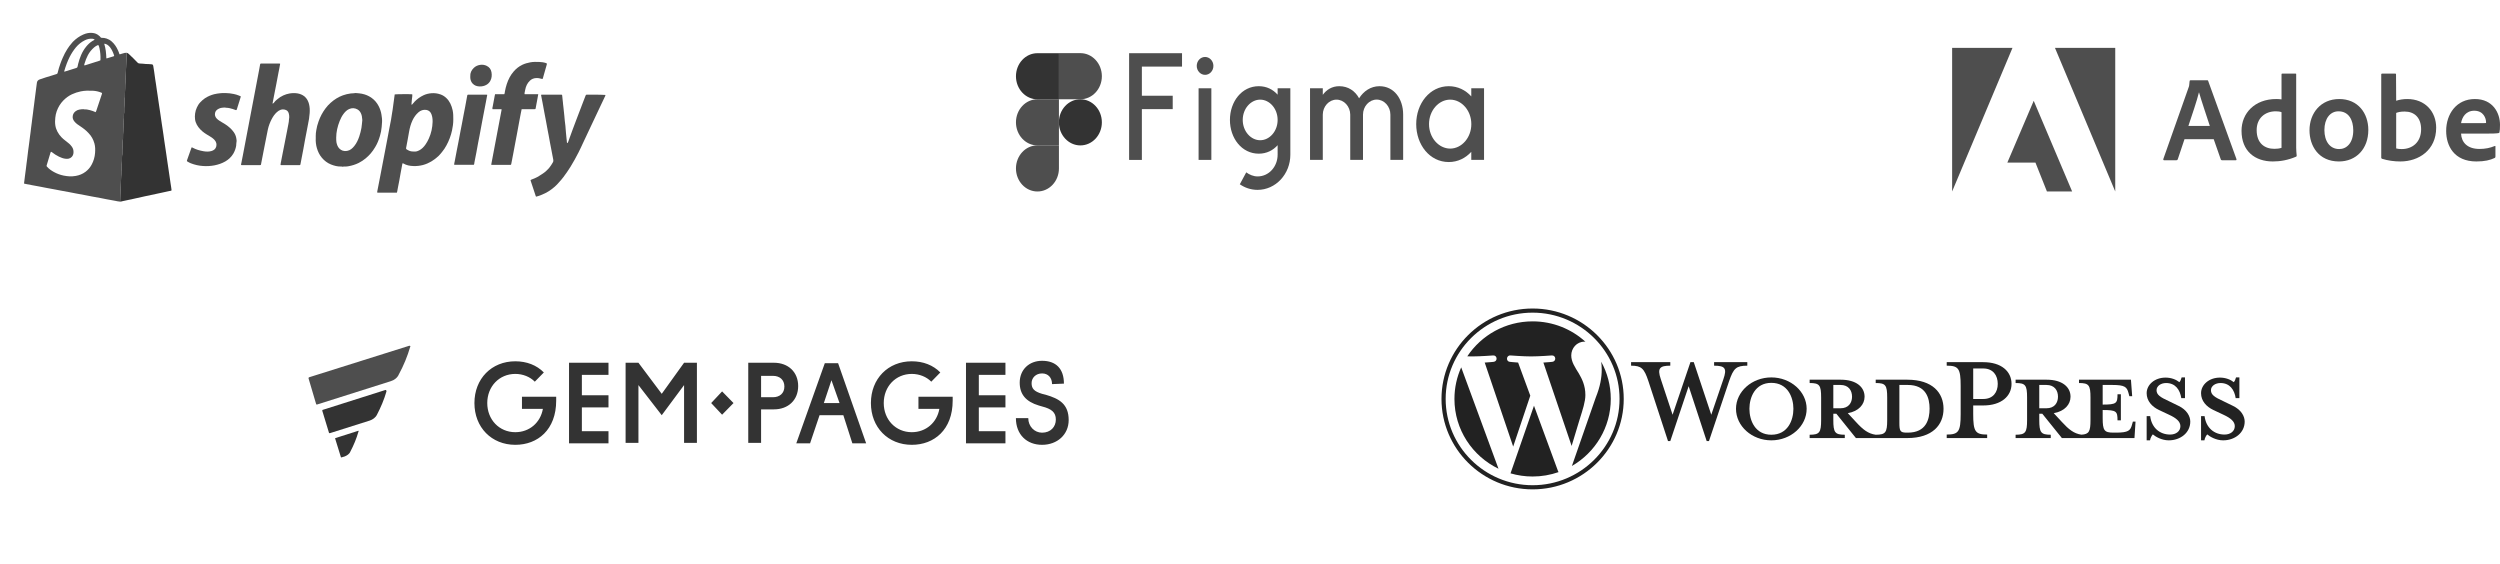
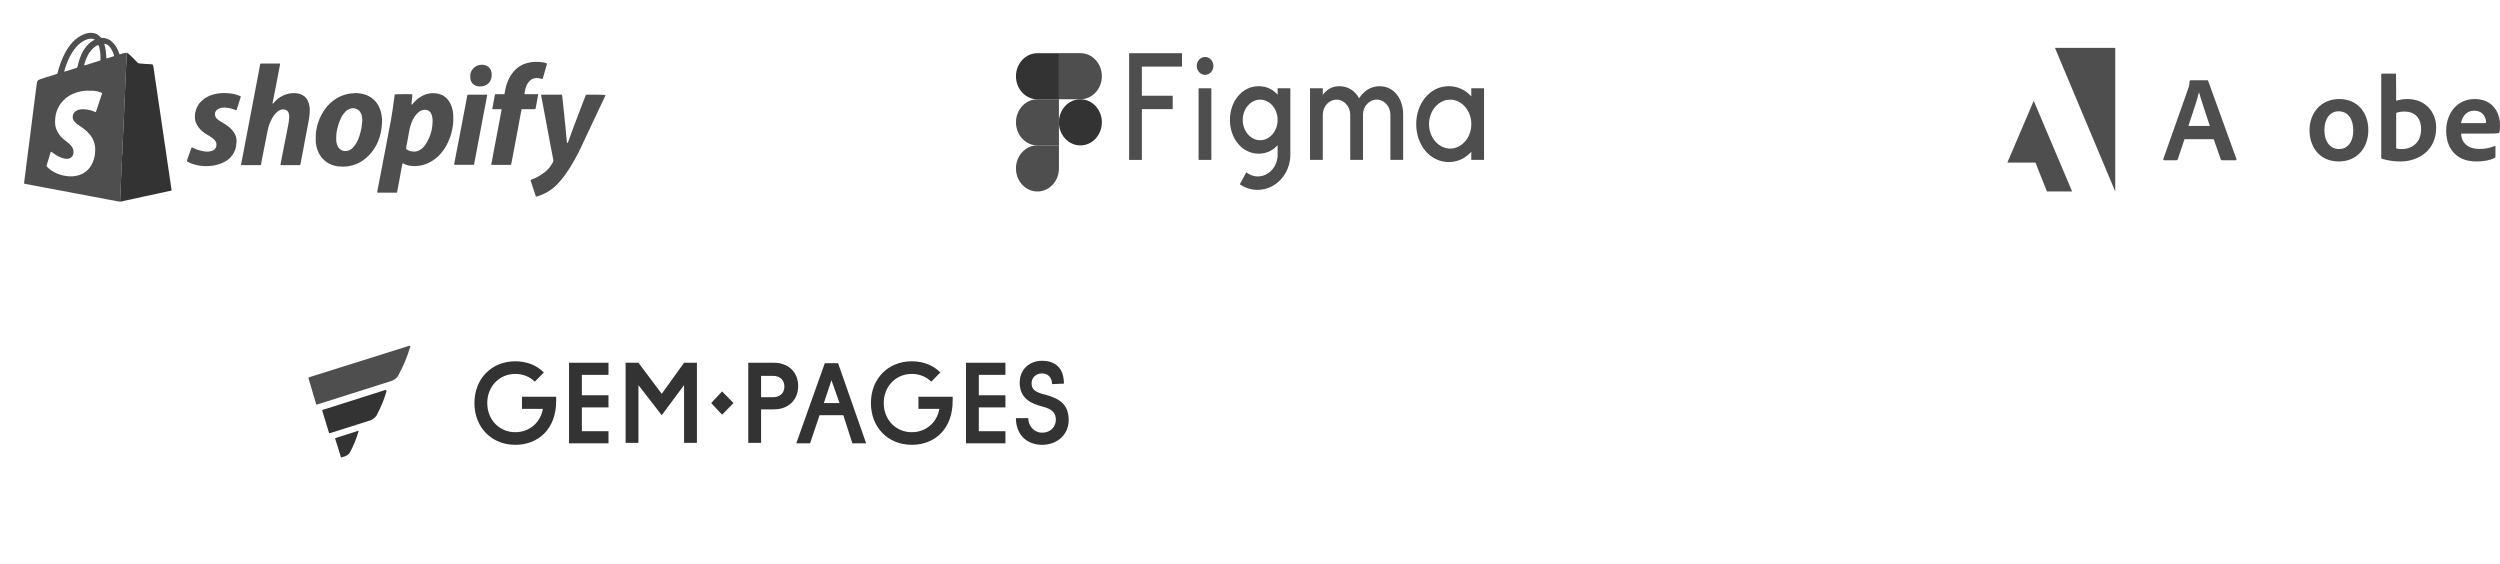
<svg xmlns="http://www.w3.org/2000/svg" width="470" height="106" viewBox="0 0 470 106" fill="none">
  <g opacity="0.8">
-     <path d="M378.348 9H367V36L378.348 9Z" fill="#222222" />
    <path d="M386.332 9H397.665V36L386.332 9Z" fill="#222222" />
    <path d="M382.34 18.951L389.563 36H384.824L382.665 30.572H377.379L382.34 18.951Z" fill="#222222" />
    <path d="M416.178 26.17L417.516 29.988C417.56 30.083 417.627 30.127 417.745 30.127H420.318C420.458 30.127 420.481 30.061 420.458 29.921L415.143 15.233C415.121 15.116 415.099 15.094 414.98 15.094H411.787C411.698 15.094 411.646 15.16 411.646 15.255C411.602 16.028 411.535 16.263 411.439 16.491L406.701 29.899C406.678 30.061 406.73 30.127 406.863 30.127H409.162C409.303 30.127 409.369 30.083 409.421 29.943L410.685 26.17H416.178ZM411.417 23.677C412.112 21.588 413.029 18.911 413.398 17.381H413.42C413.879 18.985 414.958 22.162 415.446 23.677H411.417Z" fill="#222222" />
-     <path d="M427.292 30.355C428.674 30.355 430.145 30.105 431.638 29.465C431.757 29.421 431.779 29.37 431.779 29.259C431.735 28.848 431.683 28.252 431.683 27.796V13.968C431.683 13.88 431.683 13.836 431.572 13.836H429.066C428.97 13.836 428.925 13.88 428.925 13.998V18.683C428.534 18.639 428.26 18.617 427.935 18.617C423.891 18.617 421.407 21.272 421.407 24.589C421.407 28.436 423.957 30.355 427.292 30.355ZM428.925 27.796C428.511 27.928 428.053 27.98 427.587 27.98C425.754 27.98 424.253 26.95 424.253 24.449C424.253 22.235 425.798 20.926 427.846 20.926C428.26 20.926 428.622 20.97 428.925 21.088V27.796Z" fill="#222222" />
    <path d="M439.774 18.617C436.322 18.617 434.185 21.25 434.185 24.501C434.185 27.406 435.886 30.355 439.722 30.355C442.968 30.355 445.245 27.98 445.245 24.427C445.245 21.294 443.315 18.617 439.774 18.617ZM439.634 20.926C441.585 20.926 442.413 22.596 442.413 24.501C442.413 26.854 441.193 28.024 439.774 28.024C438.022 28.024 436.987 26.56 436.987 24.449C436.987 22.279 438.089 20.926 439.634 20.926Z" fill="#222222" />
    <path d="M447.836 13.836C447.74 13.836 447.673 13.88 447.673 13.998V29.649C447.673 29.715 447.74 29.833 447.836 29.855C448.937 30.193 450.09 30.355 451.281 30.355C454.689 30.355 458.001 28.252 458.001 24.015C458.001 20.948 455.886 18.617 452.574 18.617C451.813 18.617 451.103 18.734 450.482 18.94L450.453 14.02C450.453 13.858 450.408 13.836 450.246 13.836H447.836ZM455.169 24.295C455.169 26.832 453.424 28.024 451.539 28.024C451.148 28.024 450.8 28.002 450.482 27.906V21.228C450.844 21.088 451.281 20.97 452.086 20.97C453.905 20.97 455.169 22.118 455.169 24.295Z" fill="#222222" />
    <path d="M467.353 25.119C468.477 25.119 469.401 25.096 469.719 25.023C469.837 25.001 469.882 24.957 469.904 24.861C469.97 24.611 470 24.089 470 23.449C470 21.272 468.684 18.617 465.283 18.617C461.809 18.617 459.879 21.434 459.879 24.611C459.879 27.428 461.373 30.355 465.557 30.355C467.124 30.355 468.137 30.105 469.009 29.693C469.098 29.649 469.142 29.576 469.142 29.443V27.538C469.142 27.428 469.076 27.406 469.009 27.45C468.137 27.818 467.191 28.002 466.156 28.002C463.812 28.002 462.748 26.715 462.681 25.119H467.353ZM462.681 23.147C462.866 22.029 463.576 20.816 465.165 20.816C466.917 20.816 467.376 22.279 467.376 22.942C467.376 22.963 467.376 23.059 467.376 23.125C467.279 23.147 466.984 23.147 466.111 23.147H462.681Z" fill="#222222" />
  </g>
  <g opacity="0.8">
    <path d="M22.565 37.906C22.252 37.892 21.951 37.808 21.646 37.752C21.119 37.657 20.593 37.562 20.066 37.464C19.661 37.388 19.257 37.303 18.852 37.227C18.327 37.128 17.799 37.035 17.273 36.936C16.868 36.86 16.464 36.778 16.058 36.701C15.454 36.588 14.849 36.478 14.245 36.364C13.84 36.287 13.436 36.203 13.031 36.126C12.506 36.027 11.978 35.934 11.452 35.836C11.053 35.762 10.656 35.682 10.258 35.608C9.717 35.507 9.177 35.41 8.637 35.307C8.238 35.232 7.842 35.15 7.443 35.075C6.91 34.975 6.376 34.88 5.843 34.78C5.445 34.705 5.047 34.626 4.65 34.548C4.608 34.54 4.569 34.518 4.515 34.497C4.557 34.125 4.602 33.753 4.656 33.382C4.695 33.116 4.72 32.847 4.757 32.581C4.798 32.278 4.838 31.976 4.877 31.673C4.911 31.399 4.942 31.123 4.976 30.85C5.014 30.555 5.056 30.26 5.093 29.964C5.128 29.683 5.161 29.401 5.195 29.12C5.228 28.845 5.261 28.571 5.295 28.297C5.333 28.009 5.374 27.721 5.413 27.433C5.455 27.124 5.506 26.815 5.535 26.504C5.56 26.236 5.599 25.97 5.633 25.703C5.672 25.4 5.717 25.098 5.755 24.796C5.79 24.522 5.817 24.246 5.852 23.972C5.889 23.677 5.946 23.383 5.969 23.087C5.991 22.803 6.049 22.525 6.073 22.242C6.099 21.953 6.151 21.666 6.189 21.378C6.224 21.104 6.254 20.828 6.289 20.555C6.327 20.26 6.367 19.965 6.405 19.669C6.441 19.395 6.473 19.121 6.508 18.846C6.545 18.551 6.583 18.256 6.622 17.96C6.656 17.694 6.692 17.427 6.726 17.16C6.766 16.85 6.805 16.54 6.846 16.23C6.878 15.993 6.898 15.754 6.942 15.517C6.999 15.211 7.176 15.037 7.463 14.931C8.186 14.664 8.927 14.455 9.662 14.227C9.988 14.126 10.312 14.015 10.639 13.919C10.752 13.886 10.81 13.82 10.832 13.711C10.957 13.101 11.165 12.516 11.365 11.929C11.495 11.549 11.654 11.181 11.815 10.813C12.052 10.263 12.333 9.732 12.655 9.227C12.902 8.841 13.165 8.465 13.477 8.127C13.556 8.042 13.621 7.943 13.702 7.861C14.277 7.28 14.928 6.807 15.678 6.483C16.219 6.249 16.788 6.126 17.378 6.189C17.825 6.236 18.24 6.381 18.587 6.69C18.707 6.796 18.843 6.88 18.925 7.026C18.963 7.096 19.037 7.108 19.115 7.109C19.421 7.112 19.723 7.138 20.015 7.238C20.367 7.358 20.695 7.532 20.978 7.779C21.497 8.232 21.879 8.791 22.159 9.418C22.245 9.611 22.338 9.802 22.397 10.007C22.416 10.075 22.424 10.152 22.501 10.219C22.696 10.162 22.906 10.111 23.108 10.04C23.345 9.956 23.583 9.903 23.834 9.923C23.835 10.185 23.822 10.448 23.796 10.709C23.76 11.027 23.796 11.349 23.754 11.671C23.712 12.002 23.751 12.341 23.708 12.677C23.671 12.972 23.702 13.273 23.667 13.573C23.628 13.905 23.662 14.243 23.62 14.579C23.584 14.867 23.611 15.16 23.58 15.453C23.541 15.822 23.544 16.197 23.538 16.568C23.527 17.124 23.456 17.677 23.483 18.234C23.485 18.248 23.484 18.263 23.482 18.278C23.387 18.702 23.438 19.136 23.41 19.565C23.376 20.088 23.323 20.614 23.352 21.141C23.353 21.156 23.353 21.171 23.35 21.185C23.254 21.602 23.34 22.029 23.272 22.451C23.224 22.751 23.262 23.061 23.231 23.368C23.19 23.774 23.204 24.185 23.186 24.594C23.164 25.075 23.102 25.556 23.133 26.039C23.134 26.054 23.133 26.069 23.131 26.083C23.038 26.485 23.083 26.897 23.06 27.304C23.03 27.842 22.973 28.382 23.002 28.925C23.004 28.939 23.003 28.954 23 28.969C22.905 29.393 22.957 29.827 22.929 30.256C22.896 30.764 22.841 31.276 22.871 31.788C22.872 31.803 22.872 31.818 22.869 31.832C22.778 32.235 22.85 32.647 22.79 33.054C22.746 33.355 22.788 33.664 22.748 33.971C22.707 34.295 22.742 34.627 22.702 34.955C22.665 35.258 22.697 35.566 22.66 35.873C22.619 36.219 22.654 36.572 22.617 36.923C22.58 37.247 22.626 37.58 22.565 37.906ZM17.986 21.091C18.102 20.888 18.157 20.667 18.229 20.456C18.544 19.537 18.846 18.613 19.151 17.69C19.211 17.508 19.196 17.479 19.028 17.409C18.524 17.201 17.988 17.082 17.444 17.059C16.69 17.024 15.934 17.026 15.186 17.179C14.617 17.294 14.063 17.476 13.535 17.721C12.923 18.007 12.391 18.404 11.913 18.887C11.338 19.47 10.934 20.152 10.661 20.917C10.524 21.31 10.434 21.718 10.394 22.132C10.344 22.606 10.328 23.078 10.399 23.551C10.534 24.434 10.96 25.168 11.563 25.809C12.001 26.273 12.547 26.603 13.017 27.026C13.199 27.193 13.364 27.378 13.508 27.578C13.749 27.906 13.843 28.282 13.818 28.694C13.798 29.008 13.698 29.276 13.484 29.503C13.154 29.852 12.727 29.898 12.293 29.842C11.874 29.789 11.477 29.64 11.095 29.456C10.618 29.222 10.168 28.937 9.752 28.606C9.692 28.559 9.639 28.513 9.554 28.554C9.512 28.62 9.493 28.698 9.47 28.774C9.238 29.549 9.008 30.326 8.769 31.099C8.737 31.202 8.762 31.259 8.826 31.331C9.205 31.757 9.663 32.078 10.157 32.347C10.719 32.656 11.324 32.879 11.951 33.008C12.299 33.078 12.65 33.125 13.004 33.148C13.424 33.179 13.844 33.143 14.261 33.069C14.923 32.951 15.53 32.707 16.07 32.303C16.538 31.953 16.926 31.506 17.208 30.993C17.591 30.301 17.818 29.533 17.873 28.744C17.917 28.149 17.915 27.546 17.749 26.959C17.541 26.219 17.184 25.569 16.645 25.023C16.414 24.79 16.195 24.543 15.93 24.347C15.655 24.144 15.394 23.924 15.102 23.744C14.694 23.492 14.3 23.219 13.993 22.84C13.745 22.534 13.613 22.206 13.675 21.794C13.735 21.4 13.938 21.112 14.238 20.892C14.66 20.579 15.166 20.549 15.669 20.527C15.691 20.525 15.714 20.527 15.735 20.534C15.854 20.584 15.979 20.567 16.102 20.57C16.167 20.572 16.235 20.565 16.299 20.577C16.69 20.652 17.082 20.727 17.455 20.875C17.628 20.944 17.802 21.016 17.986 21.091ZM17.811 7.446C17.677 7.353 17.521 7.296 17.359 7.282C16.86 7.24 16.391 7.35 15.947 7.574C15.309 7.893 14.742 8.341 14.283 8.89C13.816 9.447 13.431 10.053 13.101 10.696C12.667 11.552 12.348 12.452 12.078 13.372C12.068 13.408 12.062 13.443 12.107 13.47C12.144 13.461 12.187 13.451 12.228 13.439C12.581 13.329 12.935 13.222 13.289 13.111C13.642 13.001 13.993 12.88 14.349 12.778C14.495 12.735 14.563 12.657 14.585 12.509C14.612 12.344 14.648 12.18 14.691 12.018C14.991 10.841 15.42 9.724 16.198 8.771C16.537 8.356 16.915 7.99 17.374 7.708C17.508 7.625 17.662 7.573 17.81 7.446H17.811ZM15.842 12.271C15.915 12.306 15.962 12.288 16.012 12.271C16.53 12.105 17.05 11.941 17.569 11.777C17.943 11.658 18.316 11.536 18.691 11.421C18.885 11.362 18.883 11.368 18.89 11.174C18.915 10.481 18.854 9.788 18.709 9.11C18.663 8.892 18.609 8.673 18.505 8.484C18.418 8.455 18.362 8.495 18.303 8.522C18.084 8.621 17.88 8.752 17.697 8.91C17.222 9.324 16.821 9.804 16.524 10.367C16.26 10.866 16.064 11.392 15.9 11.932C15.868 12.039 15.814 12.147 15.842 12.271H15.842ZM19.995 10.961C20.042 10.967 20.072 10.979 20.098 10.971C20.52 10.842 20.943 10.711 21.365 10.581C21.484 10.544 21.468 10.468 21.436 10.373C21.254 9.839 21.03 9.33 20.683 8.879C20.535 8.689 20.356 8.527 20.154 8.399C19.986 8.288 19.791 8.226 19.59 8.218C19.884 9.122 19.96 10.038 19.995 10.961Z" fill="#222222" />
    <path d="M22.565 37.906C22.626 37.58 22.58 37.248 22.615 36.923C22.653 36.571 22.619 36.219 22.659 35.873C22.696 35.565 22.663 35.257 22.7 34.955C22.74 34.626 22.706 34.295 22.747 33.971C22.786 33.663 22.744 33.355 22.788 33.054C22.849 32.647 22.776 32.235 22.868 31.832C22.87 31.818 22.871 31.803 22.869 31.788C22.839 31.276 22.895 30.764 22.927 30.256C22.955 29.827 22.903 29.393 22.999 28.969C23.001 28.954 23.002 28.939 23 28.925C22.971 28.383 23.028 27.842 23.059 27.304C23.082 26.898 23.037 26.485 23.129 26.083C23.132 26.069 23.133 26.054 23.131 26.039C23.1 25.555 23.162 25.075 23.184 24.594C23.203 24.185 23.188 23.774 23.229 23.368C23.26 23.06 23.222 22.751 23.27 22.451C23.339 22.029 23.252 21.602 23.349 21.185C23.351 21.171 23.352 21.156 23.35 21.141C23.32 20.613 23.375 20.088 23.408 19.565C23.436 19.136 23.385 18.702 23.48 18.278C23.483 18.263 23.483 18.248 23.482 18.234C23.455 17.677 23.525 17.124 23.536 16.568C23.543 16.197 23.539 15.822 23.579 15.453C23.61 15.16 23.582 14.867 23.619 14.579C23.661 14.243 23.627 13.905 23.665 13.573C23.7 13.273 23.67 12.972 23.707 12.677C23.749 12.341 23.711 12.002 23.753 11.671C23.793 11.349 23.758 11.027 23.794 10.709C23.82 10.448 23.833 10.185 23.833 9.923C23.972 9.952 24.081 10.029 24.188 10.123C24.783 10.642 25.314 11.227 25.873 11.782C25.999 11.907 26.147 11.936 26.307 11.944C26.676 11.963 27.045 11.977 27.411 12.031C27.455 12.037 27.499 12.037 27.542 12.033C27.849 12.011 28.149 12.086 28.455 12.084C28.702 12.083 28.784 12.193 28.821 12.455C28.871 12.8 28.935 13.143 28.986 13.489C29.052 13.935 29.106 14.383 29.171 14.829C29.22 15.167 29.279 15.503 29.329 15.841C29.381 16.186 29.426 16.532 29.476 16.877C29.525 17.215 29.579 17.552 29.629 17.889C29.681 18.241 29.731 18.593 29.782 18.946C29.831 19.277 29.88 19.608 29.929 19.938C29.967 20.19 30.007 20.441 30.044 20.692C30.097 21.052 30.15 21.411 30.202 21.77C30.252 22.116 30.301 22.461 30.351 22.806C30.384 23.037 30.418 23.267 30.453 23.497C30.49 23.748 30.531 23.999 30.569 24.251C30.624 24.617 30.678 24.983 30.732 25.351C30.782 25.696 30.827 26.042 30.877 26.387C30.924 26.717 30.975 27.049 31.025 27.379C31.062 27.631 31.1 27.882 31.138 28.134C31.191 28.493 31.245 28.852 31.297 29.212C31.347 29.557 31.395 29.903 31.445 30.248C31.478 30.478 31.513 30.708 31.548 30.938C31.586 31.197 31.625 31.455 31.663 31.714C31.7 31.959 31.735 32.203 31.771 32.447L31.926 33.503C31.974 33.833 32.022 34.165 32.071 34.496C32.109 34.747 32.15 34.998 32.188 35.25C32.213 35.422 32.234 35.594 32.259 35.778C32.147 35.896 31.982 35.882 31.84 35.915C31.311 36.039 30.779 36.148 30.249 36.262C29.25 36.475 28.252 36.684 27.254 36.901C26.504 37.064 25.757 37.238 25.007 37.401C24.349 37.545 23.69 37.681 23.032 37.821C22.878 37.853 22.729 37.92 22.565 37.906Z" fill="black" />
    <path d="M74.609 36.222H70.95C70.896 36.144 70.91 36.071 70.924 36C71.092 35.136 71.27 34.274 71.429 33.408C71.595 32.506 71.775 31.608 71.947 30.707C72.109 29.857 72.275 29.007 72.436 28.155C72.577 27.412 72.716 26.668 72.862 25.926C72.975 25.348 73.078 24.767 73.188 24.188C73.296 23.623 73.414 23.061 73.516 22.495C73.592 22.08 73.648 21.662 73.713 21.246C73.749 21.016 73.791 20.787 73.825 20.557C73.864 20.291 73.895 20.023 73.931 19.757C73.97 19.476 74.017 19.196 74.047 18.915C74.075 18.661 74.109 18.409 74.149 18.158C74.171 18.021 74.187 17.884 74.205 17.75C74.36 17.699 77.085 17.679 77.502 17.728C77.549 18.051 77.455 18.369 77.436 18.69C77.417 19.012 77.362 19.337 77.351 19.654C77.434 19.705 77.471 19.665 77.511 19.616C77.65 19.448 77.785 19.275 77.936 19.118C78.423 18.613 78.998 18.202 79.632 17.904C80.101 17.682 80.598 17.569 81.119 17.526C81.71 17.477 82.273 17.56 82.826 17.754C83.226 17.894 83.576 18.117 83.891 18.413C84.564 19.045 84.897 19.843 85.095 20.724C85.225 21.301 85.218 21.883 85.22 22.467C85.223 23.171 85.126 23.86 84.976 24.546C84.761 25.526 84.406 26.469 83.924 27.347C83.683 27.787 83.411 28.211 83.084 28.596C82.876 28.841 82.681 29.096 82.449 29.317C81.605 30.118 80.642 30.716 79.516 31.021C79.231 31.098 78.937 31.144 78.641 31.183C78.335 31.223 78.031 31.222 77.727 31.215C77.059 31.199 76.414 31.083 75.829 30.731C75.717 30.664 75.66 30.697 75.638 30.83C75.55 31.354 75.447 31.875 75.343 32.395C75.239 32.916 75.161 33.441 75.064 33.964C74.975 34.443 74.876 34.92 74.784 35.399C74.745 35.599 74.707 35.799 74.676 36C74.665 36.075 74.633 36.139 74.609 36.222ZM81.331 22.888C81.337 22.394 81.285 21.911 81.1 21.45C80.927 21.02 80.616 20.735 80.155 20.664C79.591 20.578 79.088 20.747 78.66 21.12C78.188 21.533 77.829 22.039 77.561 22.604C77.233 23.293 77.036 24.023 76.906 24.774C76.818 25.282 76.728 25.79 76.634 26.298C76.54 26.812 76.44 27.326 76.343 27.84C76.323 27.945 76.357 28.024 76.448 28.083C76.618 28.195 76.8 28.289 76.989 28.364C77.308 28.49 77.64 28.489 77.975 28.493C78.269 28.497 78.537 28.411 78.788 28.281C79.29 28.022 79.677 27.627 79.995 27.166C80.242 26.805 80.456 26.422 80.633 26.022C81.081 25.023 81.299 23.977 81.331 22.888Z" fill="#222222" />
    <path d="M51.231 19.476C51.43 19.432 51.528 19.3 51.606 19.182C51.762 18.951 51.988 18.801 52.187 18.623C52.509 18.337 52.878 18.115 53.27 17.933C53.648 17.757 54.041 17.645 54.451 17.57C54.701 17.526 54.953 17.504 55.206 17.504C55.675 17.501 56.144 17.56 56.59 17.744C57.409 18.084 57.872 18.712 58.093 19.553C58.244 20.127 58.256 20.713 58.215 21.294C58.163 21.991 58.061 22.683 57.908 23.364C57.795 23.875 57.711 24.392 57.612 24.906C57.531 25.328 57.446 25.749 57.367 26.171C57.256 26.771 57.152 27.373 57.041 27.975C56.955 28.44 56.863 28.903 56.774 29.368C56.688 29.818 56.61 30.27 56.516 30.718C56.439 31.083 56.489 31.042 56.134 31.042C55.084 31.044 54.034 31.044 52.984 31.042C52.905 31.042 52.824 31.058 52.736 31.02C52.741 30.767 52.812 30.523 52.857 30.276C52.948 29.776 53.05 29.276 53.149 28.777C53.299 28.013 53.45 27.25 53.601 26.486C53.727 25.844 53.853 25.201 53.98 24.559C54.063 24.131 54.156 23.704 54.226 23.273C54.272 22.994 54.336 22.715 54.331 22.429C54.329 22.297 54.374 22.172 54.378 22.039C54.383 21.783 54.35 21.528 54.278 21.282C54.173 20.914 53.921 20.7 53.547 20.611C52.952 20.471 52.477 20.707 52.053 21.084C51.635 21.455 51.33 21.914 51.069 22.411C50.759 22.999 50.526 23.624 50.373 24.271C50.245 24.816 50.151 25.369 50.043 25.919C49.872 26.782 49.703 27.646 49.533 28.51C49.395 29.216 49.268 29.925 49.121 30.63C49.026 31.081 49.142 31.043 48.639 31.043C47.618 31.043 46.597 31.043 45.577 31.043C45.498 31.043 45.417 31.056 45.347 31.025C45.273 30.897 45.349 30.785 45.369 30.676C45.456 30.182 45.57 29.693 45.658 29.199C45.794 28.432 45.95 27.67 46.095 26.905C46.225 26.219 46.358 25.533 46.487 24.848C46.618 24.154 46.75 23.461 46.883 22.768C47.013 22.082 47.145 21.397 47.275 20.711C47.405 20.017 47.542 19.325 47.671 18.631C47.799 17.945 47.936 17.26 48.063 16.574C48.204 15.808 48.361 15.046 48.499 14.28C48.63 13.55 48.789 12.825 48.905 12.092C48.921 11.993 48.964 11.948 49.06 11.948C49.097 11.948 49.133 11.948 49.17 11.948C50.256 11.948 51.343 11.948 52.429 11.948C52.5 11.948 52.575 11.93 52.67 11.991C52.578 12.601 52.432 13.214 52.32 13.832C52.206 14.462 52.085 15.091 51.964 15.72C51.843 16.341 51.718 16.961 51.597 17.582C51.476 18.204 51.356 18.821 51.231 19.476Z" fill="#222222" />
    <path d="M59.361 25.989C59.361 25.843 59.367 25.696 59.36 25.549C59.343 25.189 59.411 24.837 59.461 24.484C59.539 23.927 59.697 23.388 59.88 22.856C60.192 21.957 60.642 21.113 61.214 20.354C61.491 19.986 61.802 19.646 62.145 19.34C62.827 18.727 63.589 18.24 64.457 17.925C64.935 17.754 65.43 17.634 65.933 17.569C66.105 17.543 66.279 17.532 66.453 17.537C66.587 17.543 66.709 17.486 66.841 17.488C67.074 17.493 67.305 17.523 67.534 17.548C67.873 17.583 68.207 17.65 68.533 17.749C69.021 17.898 69.481 18.126 69.895 18.426C70.439 18.822 70.863 19.328 71.175 19.922C71.438 20.42 71.618 20.957 71.708 21.513C71.787 21.99 71.852 22.467 71.826 22.948C71.81 23.252 71.777 23.558 71.754 23.862C71.711 24.441 71.591 25.002 71.431 25.554C71.216 26.299 70.929 27.017 70.519 27.682C70.27 28.087 70.009 28.484 69.698 28.838C69.405 29.172 69.094 29.492 68.745 29.773C68.335 30.103 67.906 30.402 67.434 30.633C66.826 30.93 66.178 31.138 65.511 31.251C65.292 31.289 65.067 31.326 64.84 31.309C64.726 31.3 64.607 31.289 64.495 31.338C64.474 31.347 64.452 31.35 64.43 31.35C64.408 31.349 64.386 31.343 64.366 31.334C64.282 31.296 64.194 31.305 64.108 31.307C63.45 31.325 62.83 31.162 62.224 30.92C61.545 30.649 60.982 30.215 60.515 29.663C60.068 29.136 59.769 28.521 59.575 27.851C59.401 27.247 59.328 26.617 59.361 25.989ZM63.206 25.853C63.221 26.227 63.195 26.496 63.253 26.765C63.344 27.183 63.469 27.582 63.773 27.901C64.183 28.332 64.683 28.469 65.26 28.368C65.845 28.266 66.254 27.892 66.605 27.457C67.04 26.919 67.327 26.294 67.546 25.639C67.717 25.12 67.853 24.59 67.951 24.052C68.039 23.578 68.044 23.097 68.112 22.622C68.134 22.474 68.072 22.333 68.071 22.188C68.07 21.943 68.007 21.712 67.928 21.484C67.795 21.099 67.563 20.776 67.213 20.576C66.703 20.284 66.16 20.264 65.623 20.505C65.187 20.701 64.863 21.04 64.58 21.416C64.276 21.821 64.049 22.271 63.862 22.741C63.45 23.773 63.209 24.84 63.206 25.853Z" fill="#222222" />
    <path d="M113.793 17.842C113.841 17.922 113.818 17.962 113.799 18.001C113.681 18.244 113.567 18.489 113.453 18.735C113.121 19.451 112.771 20.159 112.438 20.875C112.024 21.762 111.607 22.647 111.185 23.53C110.914 24.097 110.649 24.667 110.381 25.236C110.132 25.765 109.884 26.294 109.635 26.823C109.353 27.425 109.083 28.033 108.779 28.623C108.3 29.551 107.807 30.471 107.254 31.357C106.842 32.02 106.396 32.659 105.929 33.283C105.666 33.632 105.384 33.966 105.085 34.284C104.956 34.422 104.835 34.569 104.703 34.705C104.386 35.027 104.045 35.324 103.682 35.591C103.301 35.873 102.903 36.129 102.476 36.334C101.931 36.595 101.379 36.837 100.791 36.97C100.736 36.926 100.722 36.87 100.703 36.813C100.399 35.891 100.093 34.968 99.787 34.046C99.78 34.025 99.773 34.004 99.765 33.984C99.721 33.878 99.763 33.813 99.863 33.782C100.086 33.712 100.295 33.61 100.511 33.524C100.832 33.396 101.129 33.229 101.415 33.041C101.731 32.834 102.061 32.648 102.36 32.414C102.68 32.161 102.974 31.878 103.239 31.569C103.519 31.245 103.724 30.878 103.945 30.518C104.034 30.373 104.052 30.219 104.02 30.055C103.893 29.39 103.767 28.726 103.639 28.062C103.558 27.641 103.462 27.222 103.395 26.798C103.323 26.345 103.223 25.898 103.149 25.446C103.097 25.124 103.025 24.803 102.962 24.482C102.845 23.883 102.744 23.28 102.631 22.68C102.542 22.201 102.444 21.723 102.355 21.244C102.241 20.637 102.132 20.029 102.019 19.421C101.956 19.085 101.888 18.75 101.824 18.414C101.787 18.223 101.752 18.032 101.719 17.853C101.777 17.783 101.839 17.8 101.894 17.8C103.082 17.799 104.271 17.799 105.459 17.8C105.68 17.8 105.678 17.814 105.7 18.037C105.723 18.268 105.743 18.5 105.77 18.731C105.792 18.919 105.809 19.108 105.833 19.295C105.86 19.512 105.859 19.73 105.901 19.946C105.931 20.102 105.939 20.264 105.953 20.423C105.99 20.836 106.034 21.248 106.084 21.659C106.125 21.999 106.143 22.341 106.178 22.681C106.214 23.021 106.262 23.359 106.3 23.698C106.319 23.879 106.334 24.063 106.341 24.242C106.352 24.498 106.379 24.753 106.404 25.005C106.44 25.381 106.462 25.759 106.515 26.134C106.54 26.312 106.572 26.494 106.571 26.677C106.571 26.771 106.577 26.866 106.699 26.91C106.823 26.725 106.87 26.516 106.943 26.322C107.181 25.695 107.399 25.059 107.631 24.429C107.858 23.813 108.093 23.199 108.325 22.585C108.569 21.944 108.813 21.302 109.058 20.662C109.246 20.171 109.433 19.68 109.621 19.19C109.781 18.774 109.949 18.362 110.101 17.943C110.142 17.832 110.2 17.798 110.308 17.798C111.154 17.801 112 17.783 112.846 17.808C113.142 17.817 113.44 17.837 113.737 17.845C113.766 17.844 113.796 17.847 113.793 17.842Z" fill="#222222" />
    <path d="M92.346 30.971C93.004 27.492 93.658 24.029 94.316 20.555C94.115 20.499 93.927 20.533 93.742 20.527C93.553 20.521 93.363 20.526 93.173 20.526H92.609C92.515 20.35 92.599 20.193 92.625 20.042C92.745 19.362 92.878 18.684 93.007 18.006C93.025 17.913 93.049 17.822 93.073 17.715H94.8C94.901 17.536 94.896 17.349 94.929 17.173C95.104 16.242 95.375 15.344 95.827 14.508C96.036 14.123 96.287 13.763 96.575 13.434C97.025 12.917 97.548 12.494 98.162 12.197C98.647 11.963 99.16 11.812 99.694 11.719C100.251 11.621 100.81 11.621 101.367 11.645C101.784 11.663 102.204 11.71 102.607 11.843C102.824 11.915 102.845 11.953 102.781 12.179C102.543 13.014 102.306 13.848 102.069 14.683C102.02 14.859 101.999 14.869 101.829 14.821C101.492 14.726 101.152 14.657 100.801 14.675C100.351 14.698 99.96 14.847 99.623 15.165C99.123 15.637 98.866 16.224 98.737 16.885C98.698 17.085 98.656 17.284 98.617 17.483C98.6 17.559 98.608 17.638 98.639 17.709C99.475 17.712 100.322 17.709 101.189 17.711C101.139 17.995 101.097 18.245 101.051 18.494C100.952 19.03 100.853 19.566 100.752 20.102C100.737 20.18 100.722 20.259 100.708 20.338C100.676 20.509 100.66 20.525 100.477 20.526C99.777 20.527 99.077 20.527 98.377 20.526H98.07C98 20.871 97.924 21.195 97.868 21.523C97.778 22.054 97.673 22.581 97.57 23.11C97.439 23.781 97.333 24.456 97.2 25.127C97.109 25.591 97.02 26.055 96.935 26.52C96.808 27.214 96.684 27.908 96.545 28.6C96.451 29.063 96.365 29.528 96.279 29.993C96.228 30.272 96.17 30.549 96.115 30.828C96.083 30.988 96.081 30.992 95.919 30.997C95.81 31 95.701 30.997 95.591 30.997C94.6 30.997 93.608 30.997 92.617 30.997C92.539 30.998 92.459 31.007 92.346 30.971Z" fill="#222222" />
    <path d="M45.281 18.131C45.183 18.451 45.094 18.743 45.003 19.035C44.844 19.543 44.684 20.051 44.524 20.558C44.478 20.707 44.419 20.734 44.258 20.674C44.096 20.615 43.931 20.549 43.765 20.497C43.371 20.373 42.971 20.269 42.553 20.259C42.424 20.256 42.299 20.21 42.165 20.215C41.83 20.231 41.495 20.27 41.189 20.409C40.844 20.565 40.541 20.793 40.443 21.187C40.343 21.589 40.441 21.954 40.722 22.264C40.881 22.435 41.063 22.584 41.262 22.706C41.631 22.938 42.015 23.147 42.38 23.388C42.978 23.782 43.521 24.242 43.94 24.834C44.179 25.173 44.346 25.548 44.417 25.954C44.462 26.214 44.522 26.478 44.453 26.755C44.402 26.956 44.436 27.174 44.403 27.386C44.32 27.899 44.145 28.393 43.888 28.843C43.71 29.154 43.489 29.437 43.232 29.686C42.978 29.938 42.693 30.156 42.384 30.334C41.736 30.708 41.038 30.947 40.303 31.089C39.591 31.227 38.871 31.257 38.155 31.209C37.372 31.159 36.602 30.986 35.872 30.696C35.657 30.608 35.449 30.502 35.251 30.38C35.124 30.304 35.108 30.268 35.156 30.132C35.438 29.333 35.722 28.535 36.008 27.738C36.012 27.727 36.029 27.72 36.04 27.71C36.096 27.691 36.14 27.725 36.183 27.749C36.835 28.105 37.539 28.308 38.264 28.432C38.751 28.516 39.246 28.537 39.732 28.4C40.171 28.277 40.517 28.034 40.646 27.576C40.777 27.11 40.668 26.687 40.34 26.322C40.038 25.987 39.668 25.743 39.282 25.522C38.692 25.186 38.123 24.818 37.654 24.321C37.145 23.782 36.759 23.163 36.666 22.41C36.625 22.053 36.63 21.693 36.68 21.338C36.731 20.946 36.844 20.566 37.013 20.21C37.177 19.868 37.361 19.534 37.629 19.259C37.908 18.972 38.191 18.691 38.532 18.47C39.063 18.125 39.647 17.869 40.261 17.713C40.647 17.616 41.041 17.566 41.438 17.523C41.764 17.491 42.092 17.482 42.419 17.494C42.925 17.51 43.43 17.558 43.927 17.666C44.276 17.742 44.619 17.831 44.947 17.974C45.052 18.021 45.156 18.073 45.281 18.131Z" fill="#222222" />
    <path d="M91.6 17.835C91.512 18.313 91.425 18.784 91.337 19.254C91.225 19.84 91.107 20.424 90.997 21.01C90.872 21.682 90.746 22.354 90.613 23.024C90.454 23.83 90.314 24.64 90.162 25.447C90.069 25.94 89.965 26.431 89.874 26.925C89.761 27.525 89.66 28.127 89.547 28.727C89.43 29.349 89.309 29.97 89.18 30.59C89.154 30.716 89.182 30.858 89.07 30.984H85.392C85.372 30.745 85.454 30.517 85.495 30.285C85.598 29.691 85.718 29.099 85.833 28.507C85.957 27.864 86.087 27.223 86.21 26.58C86.335 25.93 86.454 25.279 86.577 24.629C86.657 24.208 86.743 23.788 86.823 23.366C86.946 22.723 87.066 22.08 87.188 21.437C87.284 20.937 87.384 20.438 87.478 19.938C87.603 19.273 87.725 18.608 87.844 17.943C87.861 17.845 87.903 17.799 87.999 17.799C88.035 17.799 88.072 17.799 88.108 17.799C89.202 17.799 90.295 17.799 91.388 17.799C91.452 17.798 91.519 17.783 91.6 17.835Z" fill="#222222" />
    <path d="M88.413 14.353C88.372 13.716 88.627 13.195 89.07 12.769C89.394 12.456 89.788 12.268 90.245 12.197C90.693 12.128 91.116 12.188 91.512 12.386C92.002 12.631 92.308 13.028 92.4 13.584C92.495 14.156 92.456 14.706 92.168 15.219C92.002 15.52 91.756 15.771 91.458 15.941C91.061 16.17 90.629 16.258 90.184 16.252C89.669 16.244 89.197 16.092 88.836 15.691C88.577 15.405 88.457 15.059 88.416 14.682C88.404 14.574 88.413 14.463 88.413 14.353Z" fill="#222222" />
  </g>
  <g opacity="0.8">
    <path d="M212.272 10V30.061L214.672 30.07V20.522H220.471V17.995H214.672V12.527H222.221V10H212.272Z" fill="#222222" />
    <path d="M226.554 14.071C227.424 14.071 228.12 13.314 228.12 12.39C228.12 11.465 227.415 10.708 226.554 10.708C225.683 10.708 224.987 11.465 224.987 12.39C224.987 13.314 225.692 14.071 226.554 14.071Z" fill="#222222" />
    <path d="M225.335 16.598V30.061H227.735V16.598H225.335Z" fill="#222222" />
    <path fill-rule="evenodd" clip-rule="evenodd" d="M236.649 16.205C233.452 16.205 231.226 19.106 231.226 22.548C231.226 25.989 233.452 28.89 236.649 28.89C238.115 28.89 239.315 28.281 240.194 27.297V29.077C240.194 31.309 238.564 33.168 236.429 33.168C235.66 33.168 234.899 32.853 234.295 32.401L233.085 34.643C234.047 35.312 235.192 35.695 236.42 35.695C239.828 35.695 242.585 32.735 242.585 29.077V16.598H240.194V17.798C239.315 16.815 238.115 16.205 236.649 16.205ZM233.635 22.548C233.635 20.414 235.156 18.732 236.915 18.732C238.674 18.732 240.194 20.414 240.194 22.548C240.194 24.681 238.674 26.363 236.915 26.363C235.156 26.363 233.635 24.681 233.635 22.548Z" fill="#222222" />
    <path d="M251.261 18.732C249.841 18.732 248.686 20.03 248.686 21.555V30.061H246.286V16.598H248.686V17.828C249.392 16.854 250.427 16.205 251.783 16.205C253.468 16.205 254.76 17.1 255.511 18.477C256.345 17.149 257.701 16.205 259.341 16.205C262.08 16.205 263.784 18.575 263.793 21.505C263.793 21.515 263.793 21.525 263.793 21.535V21.545V30.061H261.393V21.545C261.393 20.02 260.238 18.722 258.818 18.722C257.398 18.722 256.244 20.02 256.244 21.545V30.061H253.844V21.545C253.835 20.02 252.681 18.732 251.261 18.732Z" fill="#222222" />
    <path fill-rule="evenodd" clip-rule="evenodd" d="M276.6 18.122C275.528 16.933 274.062 16.205 272.367 16.205C268.795 16.205 266.248 19.46 266.248 23.334C266.248 27.209 268.786 30.464 272.367 30.464C274.062 30.464 275.528 29.726 276.6 28.546V30.061H279V16.598H276.6V18.122ZM268.657 23.334C268.657 20.768 270.489 18.732 272.633 18.732C274.768 18.732 276.609 20.758 276.609 23.334C276.609 25.901 274.777 27.936 272.633 27.936C270.489 27.927 268.657 25.901 268.657 23.334Z" fill="#222222" />
    <path d="M199.071 23C199.071 20.61 200.876 18.663 203.111 18.663C205.337 18.663 207.151 20.601 207.151 23C207.151 25.39 205.346 27.337 203.111 27.337C200.885 27.337 199.071 25.39 199.071 23Z" fill="black" />
    <path d="M191 31.663C191 29.274 192.805 27.327 195.04 27.327H199.08V31.663C199.08 34.053 197.275 36 195.04 36C192.805 36 191 34.063 191 31.663Z" fill="#222222" />
    <path d="M199.071 10V18.663H203.111C205.337 18.663 207.151 16.726 207.151 14.327C207.151 11.937 205.346 9.99 203.111 9.99H199.071V10Z" fill="#222222" />
    <path d="M191 14.337C191 16.726 192.805 18.673 195.04 18.673H199.08V10H195.04C192.805 10 191 11.937 191 14.337Z" fill="black" />
    <path d="M191 23C191 25.39 192.805 27.337 195.04 27.337H199.08V18.663H195.04C192.805 18.663 191 20.61 191 23Z" fill="#222222" />
  </g>
  <g opacity="0.8">
    <path d="M102.062 76.87H98.129V74.587H104.564V75.317C104.564 80.796 101.079 83.626 96.878 83.626C92.409 83.626 89.192 80.339 89.192 75.774C89.192 71.209 92.409 67.922 96.878 67.922C99.023 67.922 100.9 68.652 102.241 70.022L100.543 71.757C99.649 70.844 98.308 70.296 96.878 70.296C93.839 70.296 91.605 72.67 91.605 75.774C91.605 78.878 93.839 81.252 96.878 81.252C99.559 81.252 101.615 79.426 102.062 76.87ZM106.978 83.352V68.196H114.396V70.478H109.391V74.313H114.396V76.596H109.391V81.07H114.396V83.352H106.978ZM117.613 68.196H120.026L124.406 74.039L128.606 68.196H131.019V83.261H128.606V72.396L124.406 78.056L120.026 72.396V83.261H117.613V68.196ZM140.672 68.196H145.498C148.179 68.196 150.056 69.93 150.056 72.578C150.056 75.226 148.179 76.961 145.498 76.961H143.085V83.261H140.672V68.196ZM143.085 70.57V74.678H145.319C146.571 74.678 147.464 73.948 147.464 72.67C147.464 71.391 146.571 70.661 145.319 70.661H143.085V70.57ZM162.837 83.352H160.245L158.547 78.056H154.078L152.291 83.352H149.699L155.061 68.287H157.564L162.837 83.352ZM154.883 75.774H157.832L156.313 71.483L154.883 75.774ZM176.601 76.87H172.668V74.587H179.103V75.317C179.103 80.796 175.618 83.626 171.417 83.626C166.948 83.626 163.731 80.339 163.731 75.774C163.731 71.209 166.948 67.922 171.417 67.922C173.562 67.922 175.439 68.652 176.779 70.022L175.081 71.757C174.188 70.844 172.847 70.296 171.417 70.296C168.378 70.296 166.144 72.67 166.144 75.774C166.144 78.878 168.378 81.252 171.417 81.252C174.098 81.252 176.154 79.426 176.601 76.87ZM181.606 83.352V68.196H189.024V70.478H184.019V74.313H189.024V76.596H184.019V81.07H189.024V83.352H181.606ZM197.783 72.213C197.783 71.026 197.068 70.204 195.906 70.204C194.744 70.204 193.939 71.026 193.939 72.03C193.939 73.035 194.386 73.583 195.906 74.039L196.621 74.222C199.123 74.952 200.911 75.957 200.911 78.97C200.911 81.709 198.766 83.626 195.906 83.626C193.046 83.626 190.99 81.709 190.99 78.604H193.314C193.314 80.156 194.476 81.344 195.906 81.344C197.514 81.344 198.498 80.248 198.498 78.878C198.498 77.509 197.693 76.87 195.906 76.413L195.28 76.23C192.867 75.5 191.705 74.13 191.705 71.939C191.705 69.474 193.493 67.83 195.906 67.83C198.498 67.83 200.017 69.291 200.017 72.122L197.783 72.213ZM133.701 75.774L135.756 73.583L137.901 75.774L135.756 77.965L133.701 75.774Z" fill="black" />
    <path d="M76.948 65L58.089 70.935C58 71.026 58 71.026 58 71.117L59.43 75.957C59.43 76.048 59.519 76.048 59.609 76.048L73.462 71.665C74.088 71.483 74.713 71.026 74.981 70.387C75.875 68.743 76.59 67.009 77.126 65.183C77.216 65.091 77.126 65 76.948 65Z" fill="#222222" />
    <path d="M72.479 73.309L60.681 77.052C60.592 77.052 60.592 77.144 60.592 77.235L61.843 81.344C61.843 81.435 61.932 81.435 62.022 81.435L69.529 79.061C70.066 78.878 70.602 78.513 70.87 77.965C71.585 76.596 72.211 75.135 72.657 73.583C72.657 73.4 72.568 73.309 72.479 73.309Z" fill="black" />
    <path d="M67.384 80.978L63.094 82.348C63.005 82.348 63.005 82.439 63.005 82.439L64.078 85.909C64.078 86 64.167 86 64.167 86L64.793 85.817C65.239 85.635 65.686 85.361 65.865 84.904C66.491 83.717 67.027 82.439 67.384 81.161C67.474 81.07 67.384 80.978 67.384 80.978Z" fill="black" />
  </g>
  <g clip-path="url(#clip0_1_843)">
    <path d="M358.577 71.383H352.633V72.009C354.492 72.009 354.791 72.404 354.791 74.744V78.962C354.791 81.302 354.493 81.73 352.633 81.73C351.206 81.533 350.242 80.775 348.914 79.325L347.387 77.677C349.445 77.314 350.541 76.029 350.541 74.579C350.541 72.767 348.981 71.383 346.058 71.383H340.214V72.009C342.073 72.009 342.372 72.404 342.372 74.744V78.962C342.372 81.302 342.073 81.73 340.214 81.73V82.356H346.822V81.73C344.963 81.73 344.664 81.302 344.664 78.962V77.776H345.228L348.914 82.356H358.577C363.326 82.356 365.384 79.852 365.384 76.853C365.384 73.854 363.326 71.383 358.577 71.383ZM344.664 76.754V72.372H346.025C347.519 72.372 348.184 73.393 348.184 74.579C348.184 75.733 347.519 76.754 346.025 76.754H344.664V76.754ZM358.677 81.335H358.444C357.249 81.335 357.083 81.038 357.083 79.522V72.372C357.083 72.372 358.544 72.372 358.677 72.372C362.13 72.372 362.761 74.876 362.761 76.82C362.761 78.83 362.13 81.335 358.677 81.335Z" fill="#222222" />
    <path d="M321.719 77.974L324.01 71.251C324.674 69.307 324.375 68.747 322.25 68.747V68.087H328.493V68.747C326.401 68.747 325.903 69.241 325.073 71.647L321.287 82.917H320.855L317.468 72.602L314.015 82.917H313.583L309.897 71.647C309.1 69.241 308.569 68.747 306.643 68.747V68.087H314.015V68.747C312.056 68.747 311.524 69.208 312.222 71.251L314.446 77.974L317.8 68.087H318.431L321.719 77.974Z" fill="#222222" />
    <path d="M333.008 82.784C329.356 82.784 326.367 80.115 326.367 76.853C326.367 73.624 329.356 70.954 333.008 70.954C336.661 70.954 339.65 73.624 339.65 76.853C339.65 80.115 336.661 82.784 333.008 82.784ZM333.008 71.976C329.954 71.976 328.891 74.711 328.891 76.853C328.891 79.028 329.954 81.73 333.008 81.73C336.097 81.73 337.16 79.028 337.16 76.853C337.16 74.711 336.097 71.976 333.008 71.976Z" fill="#222222" />
    <path d="M373.586 81.697V82.356H365.982V81.697C368.207 81.697 368.605 81.137 368.605 77.841V72.569C368.605 69.273 368.207 68.746 365.982 68.746V68.087H372.855C376.276 68.087 378.169 69.834 378.169 72.174C378.169 74.448 376.276 76.227 372.855 76.227H370.963V77.841C370.963 81.137 371.361 81.697 373.586 81.697ZM372.855 69.273H370.963V75.008H372.855C374.715 75.008 375.578 73.722 375.578 72.174C375.578 70.592 374.715 69.273 372.855 69.273Z" fill="#222222" />
    <path d="M400.981 79.259L400.815 79.852C400.516 80.939 400.151 81.335 397.793 81.335H397.328C395.602 81.335 395.303 80.939 395.303 78.6V77.084C397.893 77.084 398.092 77.314 398.092 79.028H398.723V74.118H398.092C398.092 75.832 397.893 76.062 395.303 76.062V72.372H397.129C399.487 72.372 399.852 72.767 400.151 73.855L400.317 74.48H400.848L400.616 71.383H390.853V72.009C392.712 72.009 393.011 72.404 393.011 74.744V78.962C393.011 81.103 392.758 81.642 391.291 81.719C389.898 81.507 388.941 80.753 387.632 79.325L386.105 77.677C388.164 77.314 389.26 76.029 389.26 74.579C389.26 72.767 387.699 71.383 384.777 71.383H378.933V72.009C380.792 72.009 381.091 72.404 381.091 74.744V78.962C381.091 81.302 380.792 81.73 378.933 81.73V82.356H385.541V81.73C383.682 81.73 383.382 81.302 383.382 78.962V77.776H383.947L387.633 82.356H401.28L401.48 79.259H400.981V79.259ZM383.382 76.754V72.372H384.743C386.238 72.372 386.902 73.393 386.902 74.579C386.902 75.733 386.238 76.754 384.743 76.754H383.382V76.754Z" fill="#222222" />
-     <path d="M407.722 82.784C406.394 82.784 405.231 82.093 404.733 81.664C404.567 81.829 404.268 82.323 404.202 82.784H403.571V78.237H404.235C404.501 80.412 406.028 81.697 407.988 81.697C409.05 81.697 409.914 81.104 409.914 80.116C409.914 79.259 409.15 78.6 407.788 77.974L405.896 77.084C404.567 76.458 403.571 75.37 403.571 73.92C403.571 72.339 405.065 70.988 407.124 70.988C408.22 70.988 409.15 71.383 409.715 71.844C409.88 71.713 410.046 71.35 410.146 70.954H410.777V74.843H410.08C409.847 73.294 408.984 72.009 407.224 72.009C406.294 72.009 405.431 72.536 405.431 73.36C405.431 74.217 406.128 74.678 407.722 75.403L409.548 76.293C411.142 77.051 411.773 78.271 411.773 79.259C411.773 81.335 409.947 82.784 407.722 82.784Z" fill="#222222" />
    <path d="M417.949 82.784C416.621 82.784 415.458 82.093 414.961 81.664C414.795 81.829 414.496 82.323 414.43 82.784H413.798V78.237H414.463C414.728 80.412 416.256 81.697 418.215 81.697C419.278 81.697 420.141 81.104 420.141 80.116C420.141 79.259 419.377 78.6 418.016 77.974L416.123 77.084C414.795 76.458 413.798 75.37 413.798 73.92C413.798 72.339 415.293 70.988 417.351 70.988C418.447 70.988 419.377 71.383 419.942 71.844C420.107 71.713 420.274 71.35 420.373 70.954H421.004V74.843H420.307C420.074 73.294 419.211 72.009 417.451 72.009C416.522 72.009 415.658 72.536 415.658 73.36C415.658 74.217 416.355 74.678 417.949 75.403L419.775 76.293C421.369 77.051 422 78.271 422 79.259C422 81.335 420.174 82.784 417.949 82.784Z" fill="#222222" />
    <path d="M273.435 75C273.435 80.772 276.815 85.761 281.717 88.125L274.707 69.064C273.892 70.878 273.435 72.885 273.435 75Z" fill="#222222" />
    <path d="M298.051 74.264C298.051 72.461 297.399 71.213 296.839 70.242C296.095 69.04 295.396 68.023 295.396 66.822C295.396 65.481 296.421 64.233 297.864 64.233C297.929 64.233 297.991 64.241 298.054 64.245C295.44 61.868 291.957 60.416 288.131 60.416C282.997 60.416 278.48 63.031 275.852 66.99C276.197 67 276.522 67.007 276.798 67.007C278.335 67.007 280.714 66.822 280.714 66.822C281.507 66.776 281.6 67.931 280.809 68.024C280.809 68.024 280.012 68.117 279.127 68.163L284.478 83.959L287.694 74.387L285.405 68.162C284.613 68.116 283.864 68.023 283.864 68.023C283.072 67.977 283.164 66.775 283.956 66.822C283.956 66.822 286.383 67.007 287.827 67.007C289.364 67.007 291.744 66.822 291.744 66.822C292.536 66.775 292.63 67.93 291.838 68.023C291.838 68.023 291.04 68.116 290.156 68.162L295.467 83.839L296.933 78.978C297.568 76.961 298.051 75.512 298.051 74.264Z" fill="#222222" />
    <path d="M288.389 76.275L283.979 88.99C285.296 89.374 286.688 89.584 288.131 89.584C289.842 89.584 291.483 89.29 293.011 88.757C292.971 88.695 292.936 88.629 292.906 88.556L288.389 76.275Z" fill="#222222" />
    <path d="M301.025 68.003C301.089 68.467 301.124 68.966 301.124 69.502C301.124 70.982 300.846 72.646 300.007 74.726L295.518 87.606C299.887 85.077 302.826 80.38 302.826 75C302.826 72.464 302.173 70.08 301.025 68.003Z" fill="#222222" />
-     <path d="M288.131 58C278.685 58 271 65.626 271 75C271 84.374 278.685 92 288.131 92C297.576 92 305.262 84.374 305.262 75C305.262 65.626 297.576 58 288.131 58ZM288.131 91.221C279.118 91.221 271.785 83.944 271.785 75C271.785 66.056 279.118 58.779 288.131 58.779C297.143 58.779 304.475 66.056 304.475 75C304.475 83.944 297.143 91.221 288.131 91.221Z" fill="#222222" />
  </g>
  <defs>
    <clipPath id="clip0_1_843">
-       <rect width="151" height="34" fill="white" transform="translate(271 58)" />
-     </clipPath>
+       </clipPath>
  </defs>
</svg>